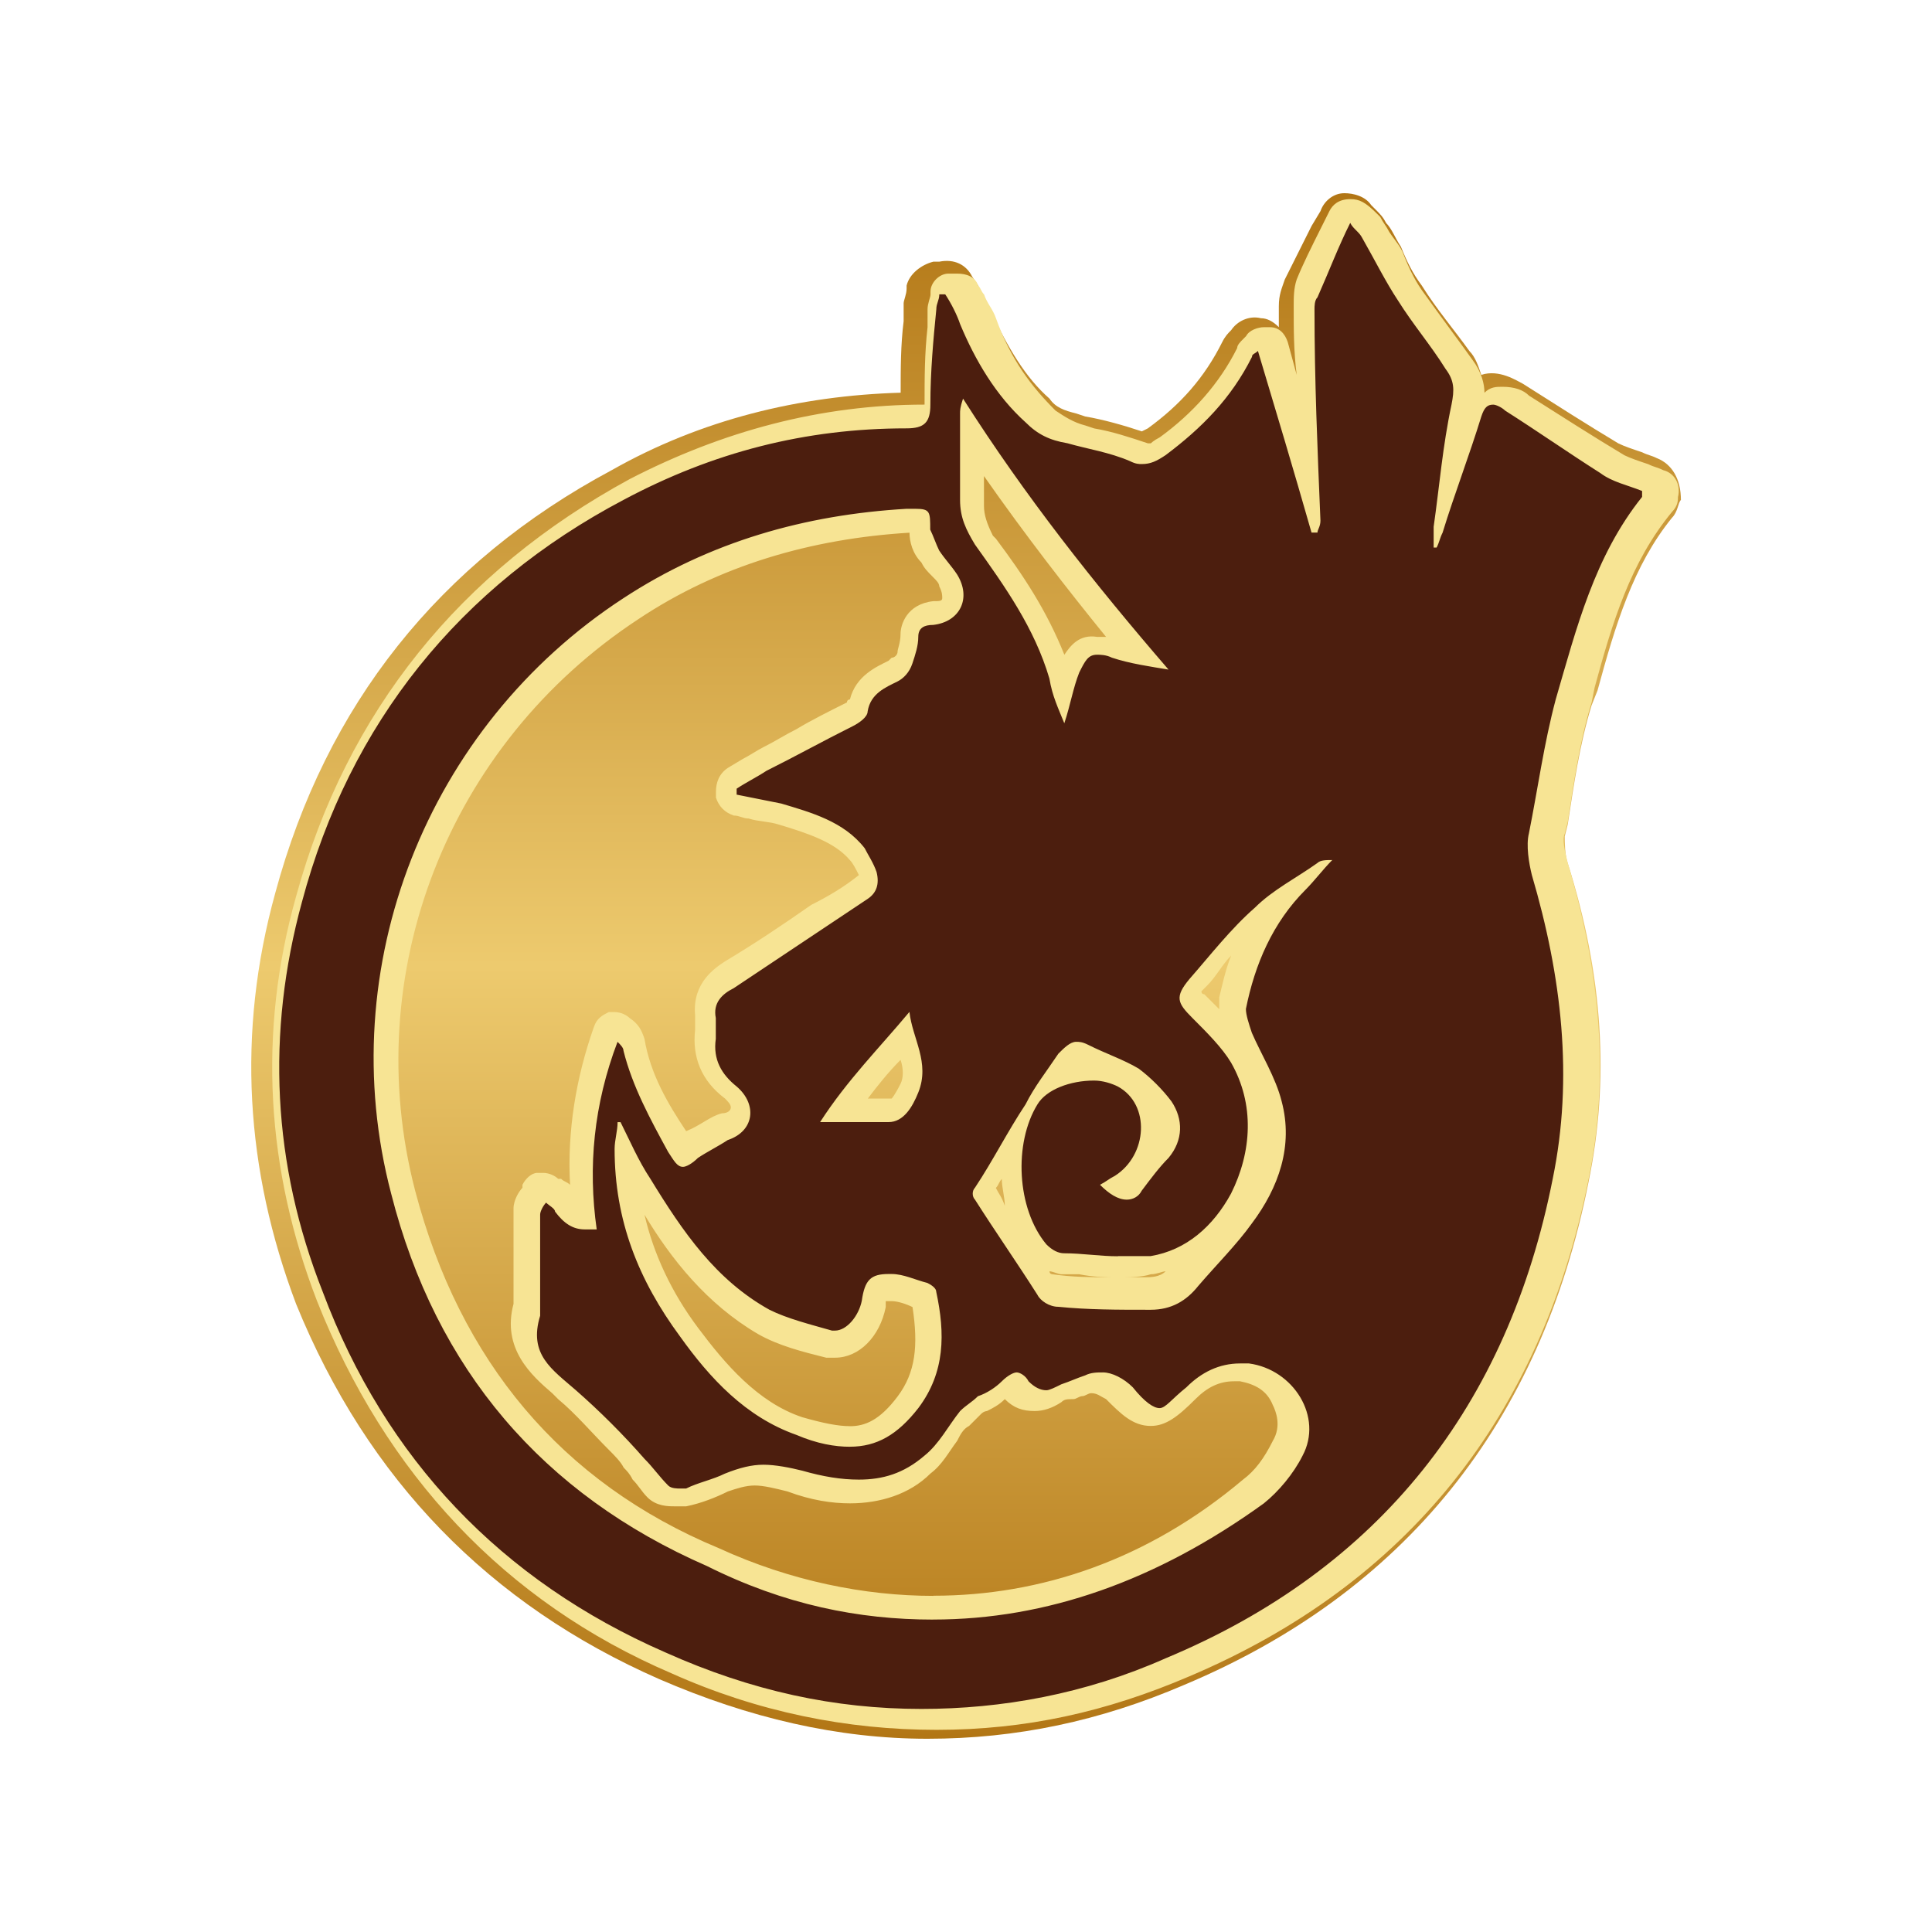
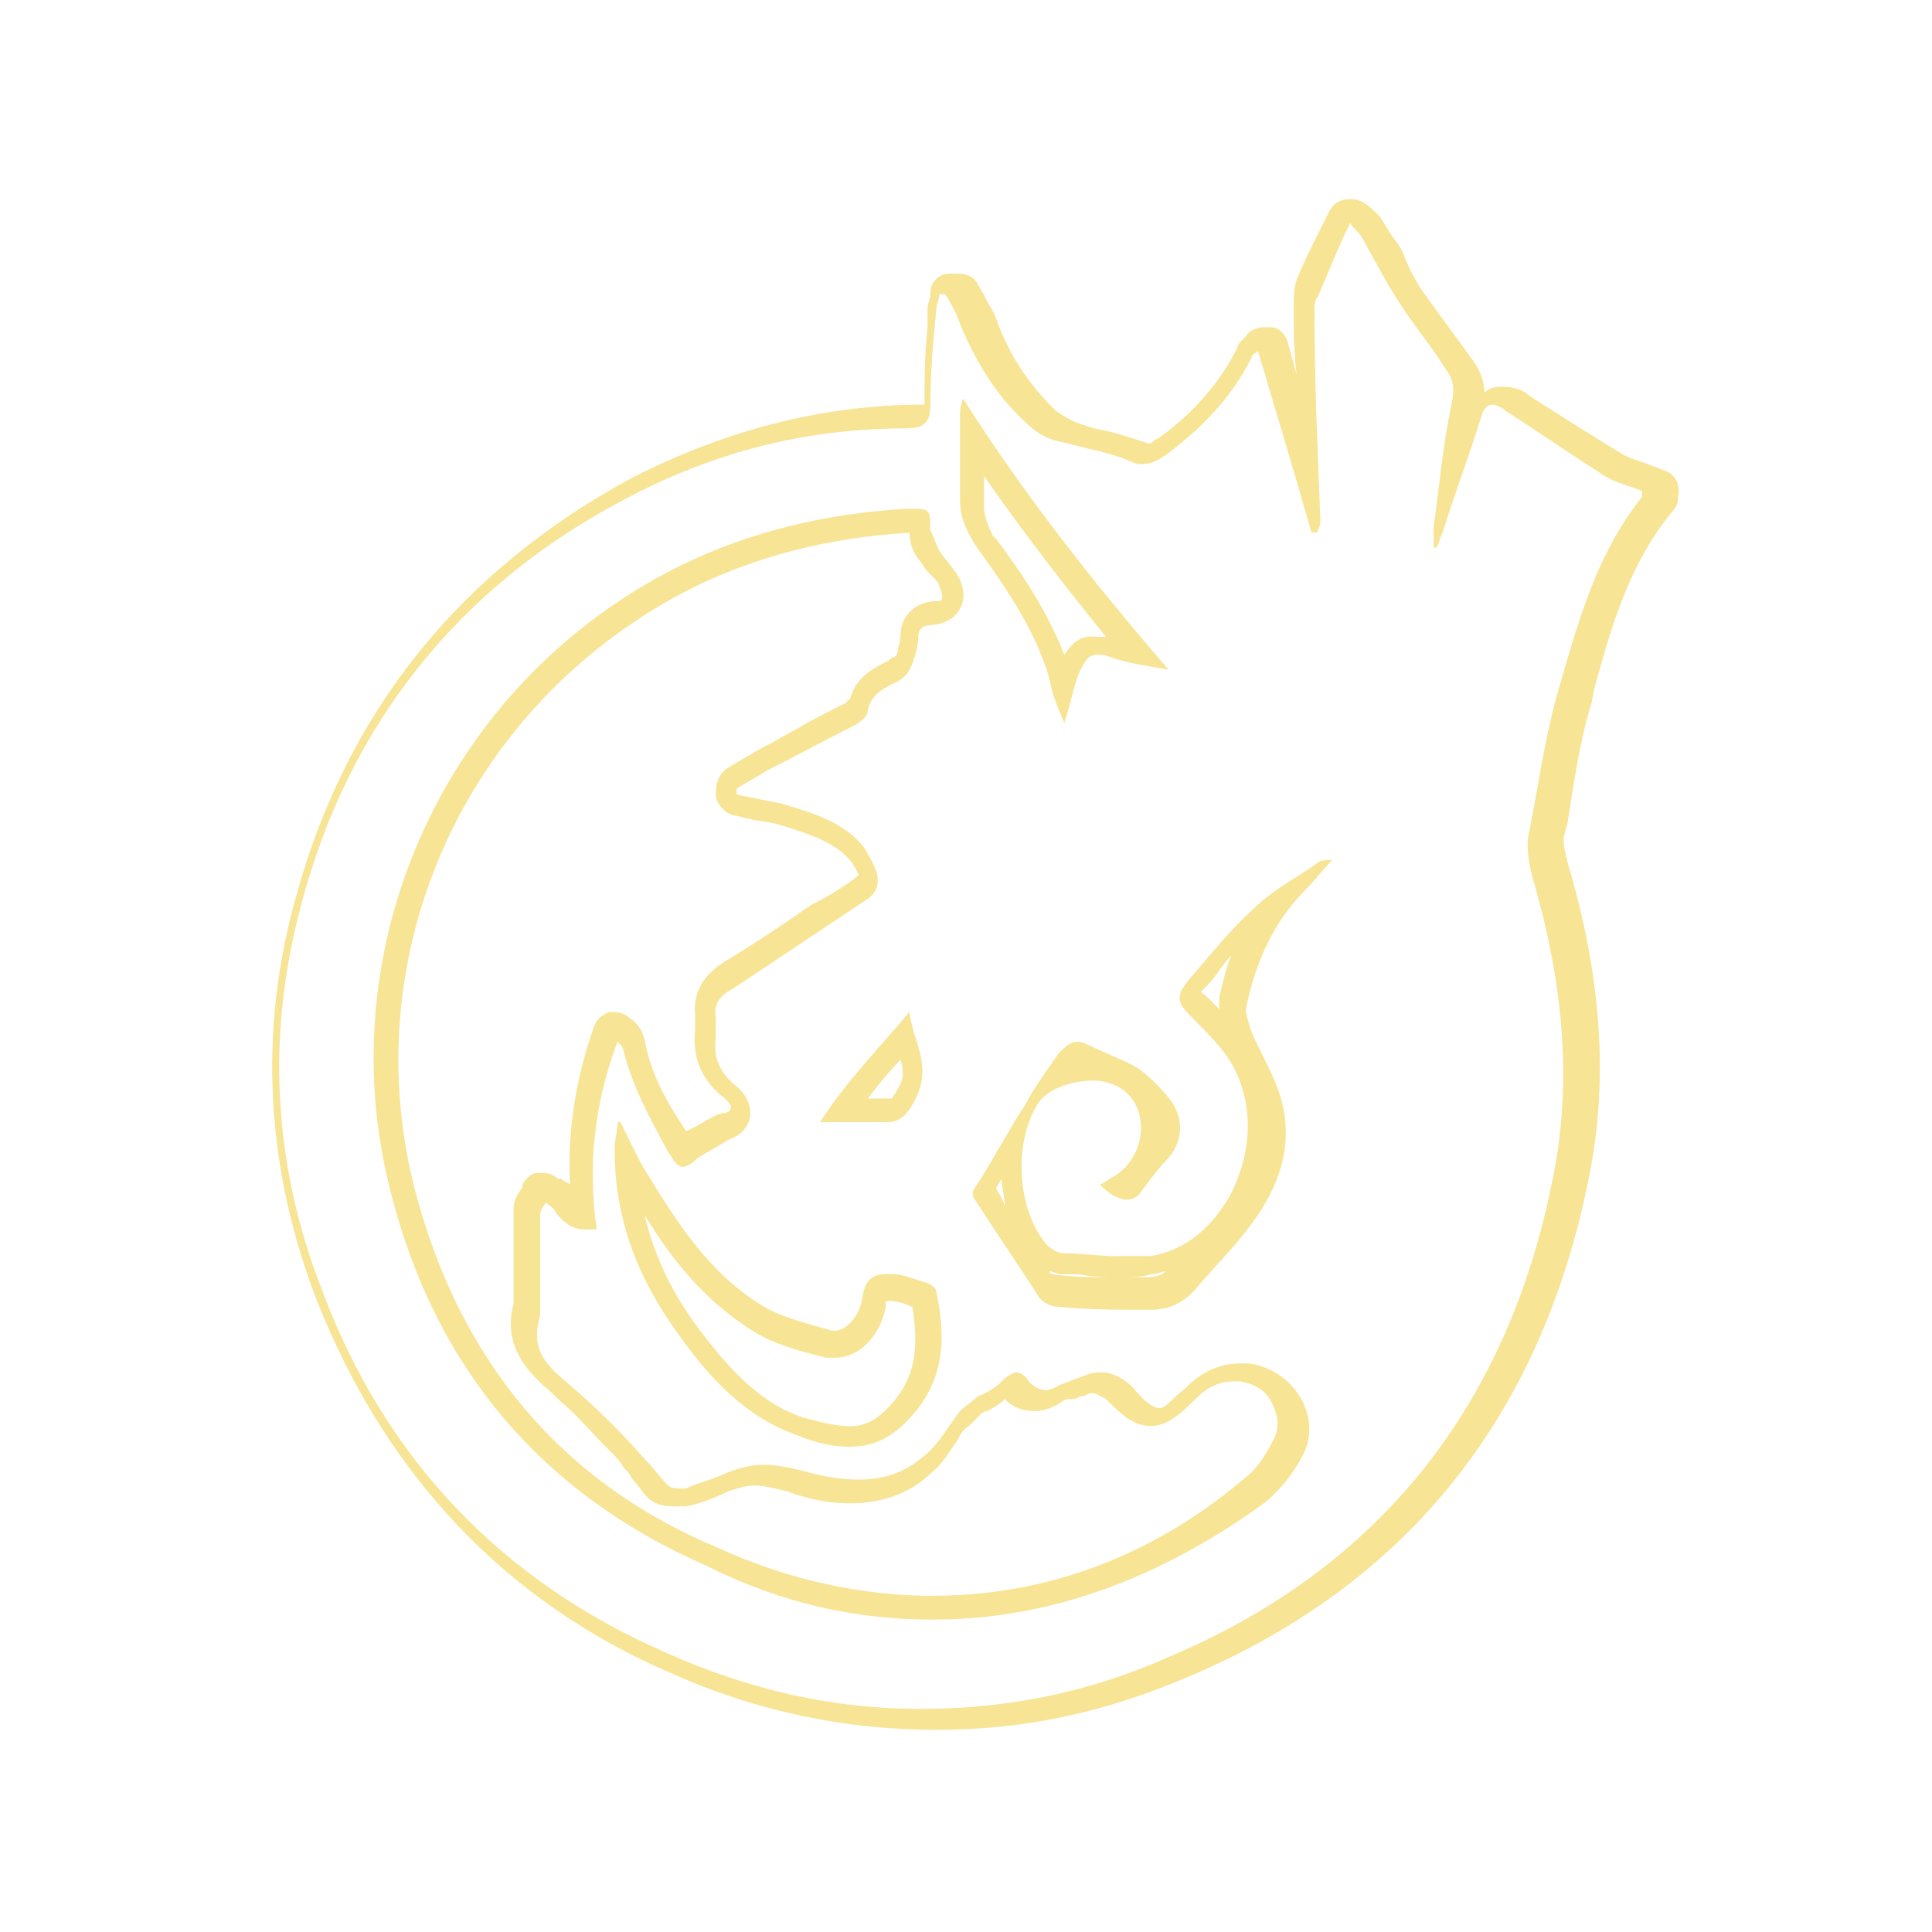
<svg xmlns="http://www.w3.org/2000/svg" id="uuid-92cd31dd-f767-4dff-aa17-95f1fb4188e4" width="500" height="500" viewBox="0 0 500 500">
  <defs>
    <linearGradient id="uuid-0cdb27fc-6fda-42b4-b7d8-f05c5be1d6a5" x1="250" y1="888.86" x2="250" y2="488.86" gradientTransform="translate(0 -438.86)" gradientUnits="userSpaceOnUse">
      <stop offset="0" stop-color="#b27615" />
      <stop offset=".5" stop-color="#edca6e" />
      <stop offset="1" stop-color="#b27615" />
    </linearGradient>
  </defs>
-   <path d="m428.83,118.59c-1.54-.77-2.31-.77-3.85-1.54-2.31-.77-4.62-1.54-6.17-2.31-7.71-4.62-16.18-10.02-24.66-15.41-1.54-.77-6.17-3.85-10.79-2.31h0c-.77-2.31-1.54-4.62-3.08-6.17-3.85-5.39-8.48-10.79-12.33-16.96-2.31-3.08-3.85-6.17-5.39-10.02-1.54-2.31-2.31-4.62-3.85-6.17-.77-1.54-1.54-2.31-3.08-3.85l-.77-.77c-1.54-2.31-4.62-3.08-6.94-3.08-3.08,0-5.39,2.31-6.17,4.62l-2.31,3.85c-2.31,4.62-4.62,9.25-6.94,13.87-.77,2.31-1.54,3.85-1.54,6.94v5.39c-1.54-1.54-3.08-2.31-4.62-2.31-3.08-.77-6.17.77-7.71,3.08-.77.77-1.54,1.54-2.31,3.08-4.62,9.25-10.79,16.18-19.27,22.35l-1.54.77c-4.62-1.54-10.02-3.08-14.64-3.85l-2.31-.77c-3.08-.77-5.39-1.54-6.94-3.85-6.17-5.39-10.79-13.1-15.41-23.12-.77-2.31-2.31-3.85-3.08-6.17l-1.54-2.31c-1.54-3.08-4.62-4.62-8.48-3.85h-1.54c-3.08.77-6.17,3.08-6.94,6.17v.77c0,1.54-.77,3.08-.77,3.85v4.62c-.77,6.17-.77,12.33-.77,18.5-26.2.77-51.64,6.94-74.76,20.04-44.7,23.89-73.99,60.89-87.09,109.44-10.02,36.22-7.71,71.68,5.39,106.36,18.5,45.47,50.1,77.84,94.03,97.11,23.12,10.02,46.24,15.41,69.36,15.41s44.7-4.62,66.28-13.87c57.03-23.89,92.49-67.82,104.82-130.25,5.39-26.2,3.85-53.18-5.39-82.47-.77-2.31-.77-5.39-.77-6.94l.77-3.08c1.54-10.02,3.08-20.81,6.17-30.83l1.54-3.85c4.62-16.96,9.25-32.37,19.27-44.7,1.54-1.54,1.54-3.85,2.31-4.62,0-5.4-2.31-9.25-6.17-10.79Zm-104.82-10.02l6.17,20.04c-5.39-3.08-11.56-6.17-16.96-9.25,3.85-3.08,7.71-6.94,10.79-10.79Zm73.22,64.74l-.77,3.85c-1.54,5.39-3.08,11.56-3.85,17.73-10.79-20.81-26.2-39.31-44.7-53.95.77-.77,1.54-2.31,1.54-3.85,0-.77.77-2.31.77-3.85l-1.54-54.72c.77-1.54,1.54-3.08,2.31-3.85,1.54,3.08,3.08,5.39,4.62,7.71,3.85,6.17,8.48,12.33,13.1,17.73,0,.77.77.77,0,2.31-1.54,9.25-3.08,18.5-3.85,26.97l-.77,4.62v6.94c0,3.85,3.08,6.94,6.94,6.94h1.54c3.85.77,6.94-1.54,8.48-5.39l.77-.77c0-.77.77-1.54.77-3.08l2.31-5.39c2.31-6.17,4.62-13.1,6.94-19.27,6.94,4.62,14.64,9.25,21.58,13.87.77.77,1.54.77,3.08,1.54-10.79,13.87-15.41,29.29-19.27,43.93Z" style="fill:url(#uuid-0cdb27fc-6fda-42b4-b7d8-f05c5be1d6a5);" />
  <g>
-     <path d="m240,444.61c-22.35,0-45.47-4.62-67.05-14.64-43.16-18.5-73.22-50.87-90.17-94.8-13.1-33.91-14.64-68.59-5.39-103.28,13.1-47.01,41.62-82.47,84.78-106.36,23.12-12.33,48.55-19.27,74.76-19.27q3.08,0,3.08-3.08c0-6.94.77-13.1.77-20.04v-4.62c0-.77,0-2.31.77-3.08v-.77c0-1.54,1.54-2.31,2.31-2.31h2.31c.77,0,2.31.77,2.31,1.54l1.54,2.31c.77,1.54,2.31,3.85,3.08,5.39,4.62,10.79,10.02,18.5,16.18,24.66,2.31,2.31,5.39,3.85,9.25,4.62l2.31.77c4.62.77,9.25,2.31,13.87,3.85.77,0,1.54.77,2.31.77,1.54,0,2.31-.77,4.62-1.54,9.25-6.17,16.18-14.64,21.58-24.66,0-.77.77-1.54,1.54-1.54l.77-.77c.77-.77,1.54-.77,2.31-.77h.77c.77,0,2.31.77,2.31,2.31l9.25,30.83-1.54-40.85c0-1.54,0-3.08.77-4.62,2.31-4.62,4.62-9.25,6.94-13.87l2.31-3.85c.77-.77,1.54-1.54,2.31-1.54h0c.77,0,1.54.77,2.31.77l-.77.77c.77.77,1.54,1.54,2.31,3.08,1.54,2.31,2.31,3.85,3.85,6.17,1.54,3.08,3.85,6.94,6.17,10.02,3.85,6.17,8.48,11.56,12.33,16.96,3.08,3.85,3.08,7.71,2.31,11.56-.77,5.39-2.31,11.56-3.08,16.96,1.54-5.39,3.85-10.02,5.39-15.41,1.54-3.85,3.08-5.39,6.17-5.39,1.54,0,3.08.77,5.39,2.31,8.48,5.39,16.18,10.79,24.66,16.18,2.31,1.54,4.62,2.31,6.94,3.08,1.54.77,2.31.77,3.85,1.54s2.31,2.31,1.54,3.08c0,.77,0,2.31-.77,3.08-10.79,13.87-15.41,30.83-20.04,47.01l-3.08,3.08c-3.08,10.02-4.62,20.81-6.17,31.6l-.77,3.08c-.77,2.31,0,6.17.77,9.25,8.48,28.52,10.02,54.72,5.39,80.15-11.56,60.12-46.24,103.28-101.73,126.4-20.81,9.25-42.39,13.87-63.97,13.87Zm-4.62-309.06c-26.2,1.54-50.87,9.25-72.45,23.12-50.1,33.14-73.99,94.03-59.34,151.06,11.56,44.7,38.54,76.3,80.15,94.03,19.27,8.48,37.76,12.33,56.26,12.33,28.52,0,57.03-10.02,83.24-29.29,3.08-2.31,6.94-6.17,9.25-11.56,1.54-3.85,1.54-8.48,0-12.33-2.31-3.85-6.17-6.94-10.79-7.71h-2.31c-4.62,0-8.48,1.54-12.33,5.39s-6.17,6.17-9.25,6.17-5.39-2.31-9.25-6.17c-1.54-1.54-3.85-2.31-6.17-2.31-.77,0-2.31,0-3.08.77-.77,0-1.54.77-2.31.77-1.54.77-2.31.77-3.08,1.54-2.31,1.54-3.85,1.54-5.39,1.54-2.31,0-4.62-1.54-6.94-3.08-.77-.77-1.54-.77-1.54-.77,0,0-.77,0-.77.77-1.54,1.54-3.08,2.31-4.62,3.85-.77.77-1.54.77-2.31,1.54-1.54.77-3.08,2.31-3.85,3.08-.77,1.54-2.31,3.08-3.08,3.85-1.54,2.31-3.85,5.39-6.17,7.71-5.39,4.62-11.56,6.94-19.27,6.94-4.62,0-9.25-.77-15.41-3.08-3.08-.77-6.17-1.54-9.25-1.54s-5.39.77-8.48,1.54c-3.08,1.54-6.17,2.31-10.79,3.85h-2.31c-2.31,0-3.85-.77-4.62-1.54-1.54-1.54-2.31-3.08-3.85-4.62-.77-.77-1.54-2.31-2.31-3.08l-3.85-4.62c-3.85-4.62-8.48-9.25-13.1-13.1l-1.54-1.54c-5.39-4.62-12.33-10.02-9.25-20.81v-26.2c0-1.54.77-3.08,1.54-3.85,0,0,0-.77.77-.77.77-.77,1.54-1.54,2.31-1.54h.77c.77,0,1.54,0,1.54.77l.77.77c.77.77,1.54,1.54,2.31,2.31,1.54,2.31,3.08,3.08,4.62,3.85-1.54-16.18,0-31.6,6.17-46.24,0-.77.77-1.54,2.31-1.54h.77c.77,0,1.54,0,1.54.77,1.54,1.54,2.31,2.31,2.31,3.85,2.31,10.02,6.94,17.73,11.56,24.66,0,.77.77,1.54,1.54,2.31.77,0,1.54-.77,2.31-1.54,3.08-2.31,6.17-3.85,8.48-4.62,2.31-.77,3.85-2.31,3.85-3.85s-.77-3.08-2.31-4.62c-4.62-3.85-6.94-9.25-6.17-15.41v-4.62c-.77-6.17,3.85-9.25,6.17-10.79,7.71-4.62,15.41-10.02,22.35-14.64,3.85-3.08,8.48-5.39,12.33-8.48,1.54-.77,1.54-1.54.77-3.08-.77-2.31-1.54-3.85-3.08-5.39-5.39-6.17-12.33-8.48-20.04-10.79-2.31-.77-5.39-1.54-7.71-1.54l-3.85-.77c-1.54,0-2.31-1.54-2.31-2.31v-1.54c0-1.54,0-2.31,1.54-3.08l2.31-1.54c1.54-.77,3.85-2.31,5.39-3.08l8.48-4.62c4.62-2.31,9.25-4.62,13.87-6.94,1.54-.77,2.31-1.54,2.31-1.54.77-5.39,4.62-7.71,8.48-9.25l1.54-.77c.77-.77,2.31-1.54,2.31-3.08.77-1.54.77-3.08,1.54-6.17.77-5.39,4.62-6.17,6.17-6.17,2.31,0,3.85-1.54,4.62-3.08.77-1.54.77-3.85-.77-5.39-.77-.77-1.54-2.31-2.31-3.08s-1.54-2.31-2.31-3.08c-1.54-2.31-2.31-4.62-2.31-6.94v-2.31h-.77c0,2.31-.77,2.31-1.54,2.31Zm-73.22,164.16c0,15.41,5.39,30.83,16.18,44.7,7.71,10.02,16.18,20.04,28.52,23.89,5.39,1.54,9.25,3.08,13.1,3.08,6.17,0,10.79-3.08,15.41-9.25,5.39-6.94,6.17-15.41,3.85-27.75h-1.54c-2.31-.77-4.62-1.54-6.94-1.54h-.77c-2.31,0-3.08,0-3.85,4.62-.77,5.39-5.39,10.02-10.02,10.02h-1.54c-5.39-1.54-11.56-3.08-16.96-6.17-15.41-8.48-24.66-22.35-31.6-34.68-1.54-2.31-2.31-4.62-3.85-6.94Zm100.96-7.71c-3.08,4.62-6.17,10.02-8.48,14.64,4.62,7.71,10.02,16.18,16.18,24.66.77.77,2.31,1.54,3.08,1.54,4.62,0,10.02.77,14.64.77h8.48c4.62,0,7.71-1.54,10.79-4.62l2.31-3.08c3.85-3.85,7.71-8.48,11.56-13.1,7.71-10.79,10.02-20.04,6.94-28.52-.77-3.85-3.08-7.71-4.62-10.79-.77-2.31-2.31-4.62-3.08-6.94-.77-2.31-2.31-5.39-1.54-7.71,1.54-7.71,4.62-17.73,11.56-26.97-1.54.77-3.08,2.31-4.62,3.85-5.39,5.39-10.79,11.56-15.41,16.96l-.77.77q-2.31,3.08.77,6.17l2.31,2.31c3.08,3.08,6.17,6.17,8.48,10.02,6.17,11.56,6.17,24.66,0,36.99-5.39,10.02-13.1,16.18-22.35,17.73-2.31.77-5.39.77-8.48.77h-13.87c-2.31,0-4.62-1.54-6.17-3.08-8.48-8.48-10.79-21.58-7.71-32.37Zm26.97,13.87h.77q.77,0,1.54-.77c1.54-1.54,2.31-3.08,3.85-4.62.77-1.54,1.54-2.31,3.08-3.85,3.08-3.85,3.08-6.94.77-10.79-2.31-3.08-4.62-6.17-7.71-7.71-1.54-1.54-3.85-2.31-6.17-3.08-2.31-.77-4.62-1.54-6.94-3.08-.77-.77-1.54-.77-1.54-.77-.77,0-.77.77-2.31,1.54,0,0-3.85,5.39-4.62,6.94,3.85-2.31,8.48-3.08,12.33-3.08,3.08,0,5.39.77,7.71,1.54,4.62,3.08,7.71,7.71,6.94,13.87.77,5.39-2.31,10.79-7.71,13.87Zm-66.28-18.5h6.17c1.54,0,3.85-.77,5.39-5.39,1.54-3.85,0-7.71-.77-12.33v-1.54l-.77.77c-5.39,6.17-10.02,11.56-14.64,17.73-.77.77,3.08.77,4.62.77Zm27.75-171.1v14.64c0,3.08.77,6.17,3.08,9.25,7.71,11.56,15.41,22.35,19.27,35.45,0,.77.77,1.54.77,2.31.77-1.54.77-3.08,1.54-4.62.77-2.31,2.31-6.17,6.94-6.17,1.54,0,3.08,0,4.62.77,1.54.77,3.85.77,5.39,1.54-13.1-15.41-28.52-34.68-42.39-56.26.77.77.77,1.54.77,3.08Z" style="fill:#4c1e0e;" />
    <path d="m349.45,57.71c.77,1.54,2.31,2.31,3.08,3.85,3.08,5.39,6.17,11.56,9.25,16.18,3.85,6.17,8.48,11.56,12.33,17.73,2.31,3.08,2.31,5.39,1.54,9.25-2.31,10.79-3.08,20.81-4.62,31.6v5.39h.77c.77-1.54.77-2.31,1.54-3.85,3.08-10.02,6.94-20.04,10.02-30.06.77-2.31,1.54-3.08,3.08-3.08.77,0,2.31.77,3.08,1.54,8.48,5.39,16.18,10.79,24.66,16.18,3.08,2.31,6.94,3.08,10.79,4.62v1.54c-12.33,15.41-16.96,33.91-22.35,52.41-3.08,11.56-4.62,23.12-6.94,34.68-.77,3.08,0,7.71.77,10.79,7.71,26.2,10.79,52.41,5.39,78.61-11.56,58.57-44.7,100.96-100.19,124.08-20.81,9.25-42.39,13.1-63.2,13.1-22.35,0-43.93-4.62-66.28-14.64-42.39-18.5-72.45-50.1-88.63-93.26-13.1-33.14-14.64-67.05-5.39-100.96,12.33-46.24,40.85-81.7,83.24-104.05,23.12-12.33,47.01-18.5,73.22-18.5,4.62,0,6.17-1.54,6.17-6.17,0-8.48.77-16.96,1.54-24.66,0-1.54.77-2.31.77-3.85h1.54c1.54,2.31,3.08,5.39,3.85,7.71,3.85,9.25,9.25,18.5,16.96,25.43,3.08,3.08,6.17,4.62,10.79,5.39,5.39,1.54,10.79,2.31,16.18,4.62,1.54.77,2.31.77,3.08.77,2.31,0,3.85-.77,6.17-2.31,9.25-6.94,16.96-14.64,22.35-25.43,0-.77.77-.77,1.54-1.54,4.62,15.41,9.25,30.83,13.87,47.01h1.54c0-.77.77-1.54.77-3.08-.77-18.5-1.54-36.22-1.54-54.72,0-.77,0-2.31.77-3.08,3.08-6.94,5.39-13.1,8.48-19.27m-73.99,129.48c1.54-4.62,2.31-9.25,3.85-13.1,1.54-3.08,2.31-4.62,4.62-4.62.77,0,2.31,0,3.85.77,4.62,1.54,10.02,2.31,14.64,3.08-19.27-22.35-36.99-44.7-53.18-70.13-.77,2.31-.77,3.08-.77,3.85v22.35c0,4.62,1.54,7.71,3.85,11.56,7.71,10.79,15.41,21.58,19.27,34.68.77,4.62,2.31,7.71,3.85,11.56m-33.91,231.98c29.29,0,57.8-10.02,85.55-30.06,3.85-3.08,7.71-7.71,10.02-12.33,5.39-10.02-2.31-22.35-13.87-23.89h-2.31c-5.39,0-10.02,2.31-13.87,6.17-3.85,3.08-5.39,5.39-6.94,5.39s-3.85-1.54-6.94-5.39c-2.31-2.31-5.39-3.85-7.71-3.85-1.54,0-3.08,0-4.62.77-2.31.77-3.85,1.54-6.17,2.31-1.54.77-3.08,1.54-3.85,1.54-1.54,0-3.08-.77-4.62-2.31-.77-1.54-2.31-2.31-3.08-2.31s-2.31.77-3.85,2.31-3.85,3.08-6.17,3.85c-1.54,1.54-3.08,2.31-4.62,3.85-3.08,3.85-5.39,8.48-9.25,11.56-5.39,4.62-10.79,6.17-16.96,6.17-4.62,0-9.25-.77-14.64-2.31-3.08-.77-6.94-1.54-10.02-1.54s-6.17.77-10.02,2.31c-3.08,1.54-6.94,2.31-10.02,3.85h-1.54c-.77,0-2.31,0-3.08-.77-2.31-2.31-3.85-4.62-6.17-6.94-5.39-6.17-11.56-12.33-17.73-17.73-6.17-5.39-12.33-9.25-9.25-19.27v-26.2c0-.77.77-2.31,1.54-3.08.77.77,2.31,1.54,2.31,2.31,2.31,3.08,4.62,4.62,7.71,4.62h3.08c-2.31-16.18-.77-32.37,5.39-48.55.77.77,1.54,1.54,1.54,2.31,2.31,9.25,6.94,17.73,11.56,26.2,1.54,2.31,2.31,3.85,3.85,3.85.77,0,2.31-.77,3.85-2.31,2.31-1.54,5.39-3.08,7.71-4.62,6.94-2.31,7.71-9.25,2.31-13.87-3.85-3.08-6.17-6.94-5.39-12.33v-5.39c-.77-3.85,1.54-6.17,4.62-7.71l34.68-23.12c2.31-1.54,3.08-3.85,2.31-6.94-.77-2.31-2.31-4.62-3.08-6.17-5.39-6.94-13.87-9.25-21.58-11.56-3.85-.77-7.71-1.54-11.56-2.31v-1.54c2.31-1.54,5.39-3.08,7.71-4.62,7.71-3.85,14.64-7.71,22.35-11.56,1.54-.77,3.85-2.31,3.85-3.85.77-4.62,4.62-6.17,7.71-7.71,1.54-.77,3.08-2.31,3.85-4.62.77-2.31,1.54-4.62,1.54-6.94s1.54-3.08,3.85-3.08c6.94-.77,10.02-6.94,6.17-13.1-1.54-2.31-3.08-3.85-4.62-6.17-.77-1.54-1.54-3.85-2.31-5.39,0-4.62,0-5.39-3.85-5.39h-2.31c-26.2,1.54-50.87,8.48-73.22,23.12-50.87,33.14-75.53,95.57-60.12,154.14,11.56,45.47,39.31,77.84,81.7,96.34,20.04,10.02,39.31,13.87,58.57,13.87m47.78-94.03c-4.62,0-9.25-.77-13.87-.77-1.54,0-3.08-.77-4.62-2.31-7.71-9.25-8.48-26.2-2.31-36.22,2.31-3.85,8.48-6.17,14.64-6.17,2.31,0,4.62.77,6.17,1.54,8.48,4.62,7.71,17.73-.77,23.12-1.54.77-2.31,1.54-3.85,2.31,2.31,2.31,4.62,3.85,6.94,3.85,1.54,0,3.08-.77,3.85-2.31,2.31-3.08,4.62-6.17,6.94-8.48,3.85-4.62,3.85-10.02.77-14.64-2.31-3.08-5.39-6.17-8.48-8.48-3.85-2.31-8.48-3.85-13.1-6.17-1.54-.77-2.31-.77-3.08-.77-1.54,0-3.08,1.54-4.62,3.08-3.08,4.62-6.17,8.48-8.48,13.1-4.62,6.94-8.48,14.64-13.1,21.58-.77.77-.77,2.31,0,3.08,5.39,8.48,10.79,16.18,16.18,24.66.77,1.54,3.08,3.08,5.39,3.08,7.71.77,15.41.77,23.12.77h.77c5.39,0,9.25-2.31,12.33-6.17,4.62-5.39,10.02-10.79,13.87-16.18,6.94-9.25,10.79-20.04,7.71-31.6-1.54-6.17-5.39-12.33-7.71-17.73-.77-2.31-1.54-4.62-1.54-6.17,2.31-11.56,6.94-22.35,15.41-30.83,2.31-2.31,4.62-5.39,6.94-7.71h0c-1.54,0-3.08,0-3.85.77-5.39,3.85-11.56,6.94-16.18,11.56-6.17,5.39-11.56,12.33-16.96,18.5-3.85,4.62-3.08,6.17.77,10.02s7.71,7.71,10.02,11.56c6.17,10.79,5.39,23.12,0,33.91-4.62,8.48-11.56,14.64-20.81,16.18-3.08,0-5.39,0-8.48,0m-65.51-34.68h6.17c3.85,0,6.17-3.85,7.71-7.71,3.08-7.71-1.54-13.87-2.31-20.81-7.71,9.25-16.18,17.73-23.12,28.52h11.56m-3.85,84.01c6.94,0,12.33-3.08,17.73-10.02,6.94-9.25,6.94-19.27,4.62-30.06,0-.77-.77-1.54-2.31-2.31-3.08-.77-6.17-2.31-9.25-2.31h-.77c-4.62,0-6.17,1.54-6.94,6.94-.77,3.85-3.85,7.71-6.94,7.71h-.77c-5.39-1.54-11.56-3.08-16.18-5.39-13.87-7.71-22.35-20.04-30.83-33.91-3.08-4.62-5.39-10.02-7.71-14.64h-.77c0,2.31-.77,4.62-.77,6.94,0,18.5,6.17,33.91,16.96,48.55,7.71,10.79,16.96,20.81,30.06,25.43,5.39,2.31,10.02,3.08,13.87,3.08M349.45,51.54h0c-3.08,0-4.62,1.54-5.39,3.08l-2.31,4.62c-2.31,4.62-4.62,9.25-6.17,13.1-.77,2.31-.77,4.62-.77,6.94,0,6.17,0,11.56.77,17.73l-2.31-8.48c-.77-2.31-2.31-3.85-4.62-3.85h-1.54c-1.54,0-3.85.77-4.62,2.31l-.77.77c-.77.77-1.54,1.54-1.54,2.31-4.62,9.25-11.56,16.96-20.04,23.12-1.54.77-2.31,1.54-2.31,1.54h-.77c-4.62-1.54-9.25-3.08-13.87-3.85l-2.31-.77c-3.08-.77-5.39-2.31-7.71-3.85-6.17-6.17-11.56-13.1-15.41-23.89-.77-2.31-2.31-3.85-3.08-6.17-.77-.77-.77-1.54-1.54-2.31-.77-2.31-3.08-3.08-5.39-3.08h-2.31c-2.31,0-4.62,2.31-4.62,4.62v.77c0,.77-.77,2.31-.77,3.85v4.62c-.77,6.94-.77,13.1-.77,20.04h0c-26.97,0-52.41,6.94-76.3,19.27-43.93,23.89-73.22,60.12-86.32,107.9-10.02,35.45-7.71,70.91,5.39,104.82,17.73,44.7,48.55,77.84,91.71,96.34,22.35,10.02,45.47,14.64,68.59,14.64s43.93-4.62,65.51-13.87c56.26-23.89,90.94-67.05,103.28-128.71,5.39-26.2,3.08-53.18-5.39-81.7-.77-3.08-1.54-6.17-.77-7.71l.77-3.08c1.54-10.02,3.08-20.81,6.17-30.83l.77-3.85c4.62-16.96,9.25-32.37,20.04-45.47,1.54-1.54,1.54-3.08,1.54-3.85.77-3.08-.77-6.17-3.85-6.94-1.54-.77-2.31-.77-3.85-1.54-2.31-.77-4.62-1.54-6.17-2.31-7.71-4.62-16.18-10.02-24.66-15.41-1.54-1.54-3.85-2.31-6.94-2.31-1.54,0-3.08,0-4.62,1.54,0-2.31-.77-5.39-3.08-8.48-3.85-5.39-8.48-11.56-12.33-16.96-2.31-3.08-3.85-6.17-5.39-10.02-.77-2.31-2.31-3.85-3.85-6.17-.77-1.54-1.54-2.31-2.31-3.85l-.77-.77c-3.08-3.08-4.62-3.85-6.94-3.85h0Zm-73.99,117.92c-4.62-11.56-10.79-20.81-17.73-30.06l-.77-.77c-1.54-3.08-2.31-5.39-2.31-7.71v-7.71c10.79,15.41,21.58,29.29,31.6,41.62h-2.31c-4.62-.77-6.94,2.31-8.48,4.62h0Zm-33.91,243.55c-17.73,0-36.99-3.85-55.49-12.33-40.85-16.96-67.05-48.55-78.61-92.49-14.64-56.26,8.48-115.61,57.8-147.98,20.81-13.87,44.7-20.81,70.13-22.35,0,2.31.77,5.39,3.08,7.71.77,1.54,1.54,2.31,3.08,3.85.77.77,1.54,1.54,1.54,2.31.77,1.54.77,2.31.77,3.08s-.77.77-2.31.77c-6.94.77-8.48,6.17-8.48,8.48s-.77,3.85-.77,4.62-.77,1.54-1.54,1.54l-.77.77c-3.08,1.54-8.48,3.85-10.02,10.02,0,0-.77,0-.77.77-4.62,2.31-9.25,4.62-13.1,6.94-3.08,1.54-5.39,3.08-8.48,4.62-1.54.77-3.85,2.31-5.39,3.08l-3.85,2.31c-2.31,1.54-3.08,3.85-3.08,6.17v1.54c.77,2.31,2.31,3.85,4.62,4.62,1.54,0,2.31.77,3.85.77,2.31.77,5.39.77,7.71,1.54,7.71,2.31,14.64,4.62,18.5,9.25.77.77,1.54,2.31,2.31,3.85-3.85,3.08-7.71,5.39-12.33,7.71-7.71,5.39-14.64,10.02-22.35,14.64-2.31,1.54-8.48,5.39-7.71,13.87v3.85c-.77,6.94,1.54,13.1,7.71,17.73.77.77,1.54,1.54,1.54,2.31s-.77,1.54-2.31,1.54c-3.08.77-5.39,3.08-9.25,4.62-4.62-6.94-9.25-14.64-10.79-23.89-.77-2.31-1.54-3.85-3.85-5.39-.77-.77-2.31-1.54-3.85-1.54h-1.54c-1.54.77-3.08,1.54-3.85,3.85-4.62,13.1-6.94,26.97-6.17,40.85-.77-.77-1.54-.77-2.31-1.54h-.77c-.77-.77-2.31-1.54-3.85-1.54h-1.54c-1.54,0-3.08,1.54-3.85,3.08v.77c-.77.77-2.31,3.08-2.31,5.39v24.66h0c-3.08,11.56,4.62,18.5,10.02,23.12l1.54,1.54c4.62,3.85,8.48,8.48,13.1,13.1,1.54,1.54,3.08,3.08,3.85,4.62.77.77,1.54,1.54,2.31,3.08,1.54,1.54,2.31,3.08,3.85,4.62,2.31,2.31,5.39,2.31,6.94,2.31h3.08c3.85-.77,7.71-2.31,10.79-3.85,2.31-.77,4.62-1.54,6.94-1.54s5.39.77,8.48,1.54c6.17,2.31,11.56,3.08,16.18,3.08,7.71,0,15.41-2.31,20.81-7.71,3.08-2.31,4.62-5.39,6.94-8.48.77-1.54,1.54-3.08,3.08-3.85l3.08-3.08c.77-.77,1.54-.77,1.54-.77,1.54-.77,3.08-1.54,4.62-3.08,2.31,2.31,4.62,3.08,7.71,3.08,2.31,0,4.62-.77,6.94-2.31.77-.77,1.54-.77,3.08-.77.77,0,1.54-.77,2.31-.77s1.54-.77,2.31-.77c1.54,0,2.31.77,3.85,1.54,3.85,3.85,6.94,6.94,11.56,6.94,3.85,0,6.94-2.31,11.56-6.94,3.08-3.08,6.17-4.62,10.02-4.62h1.54c3.85.77,6.94,2.31,8.48,6.17.77,1.54,2.31,5.39,0,9.25-2.31,4.62-4.62,7.71-7.71,10.02-24.66,20.81-52.41,30.06-80.15,30.06h0Zm69.36-156.45l.77-.77.77-.77c2.31-2.31,3.85-5.39,6.17-7.71-1.54,3.85-2.31,7.71-3.08,10.79v3.08l-1.54-1.54-2.31-2.31s-.77,0-.77-.77h0Zm-86.32,27.75c2.31-3.08,5.39-6.94,8.48-10.02.77,2.31.77,4.62,0,6.17-1.54,3.08-2.31,3.85-2.31,3.85h-6.17Zm33.14,23.12c.77-.77.77-1.54,1.54-2.31,0,2.31.77,4.62.77,6.94-.77-2.31-1.54-3.08-2.31-4.62h0Zm-37.76,61.66c-3.08,0-6.94-.77-12.33-2.31-11.56-3.85-20.04-13.87-26.97-23.12-6.94-9.25-11.56-19.27-13.87-29.29,6.94,11.56,16.18,23.12,29.29,30.83,5.39,3.08,11.56,4.62,17.73,6.17h2.31c6.17,0,11.56-5.39,13.1-13.1v-1.54h1.54c1.54,0,3.85.77,5.39,1.54h0c1.54,10.02.77,16.96-3.85,23.12-4.62,6.17-8.48,7.71-12.33,7.71h0Zm69.36-38.54c3.08,0,6.17,0,8.48-.77,1.54,0,3.08-.77,3.85-.77-1.54,1.54-3.85,1.54-5.39,1.54h-9.25c-4.62,0-9.25,0-14.64-.77,0,0-.77,0-.77-.77h0c.77,0,2.31.77,3.08.77h4.62c3.85.77,6.94.77,10.02.77h0Z" style="fill:#f7e494;" />
  </g>
</svg>